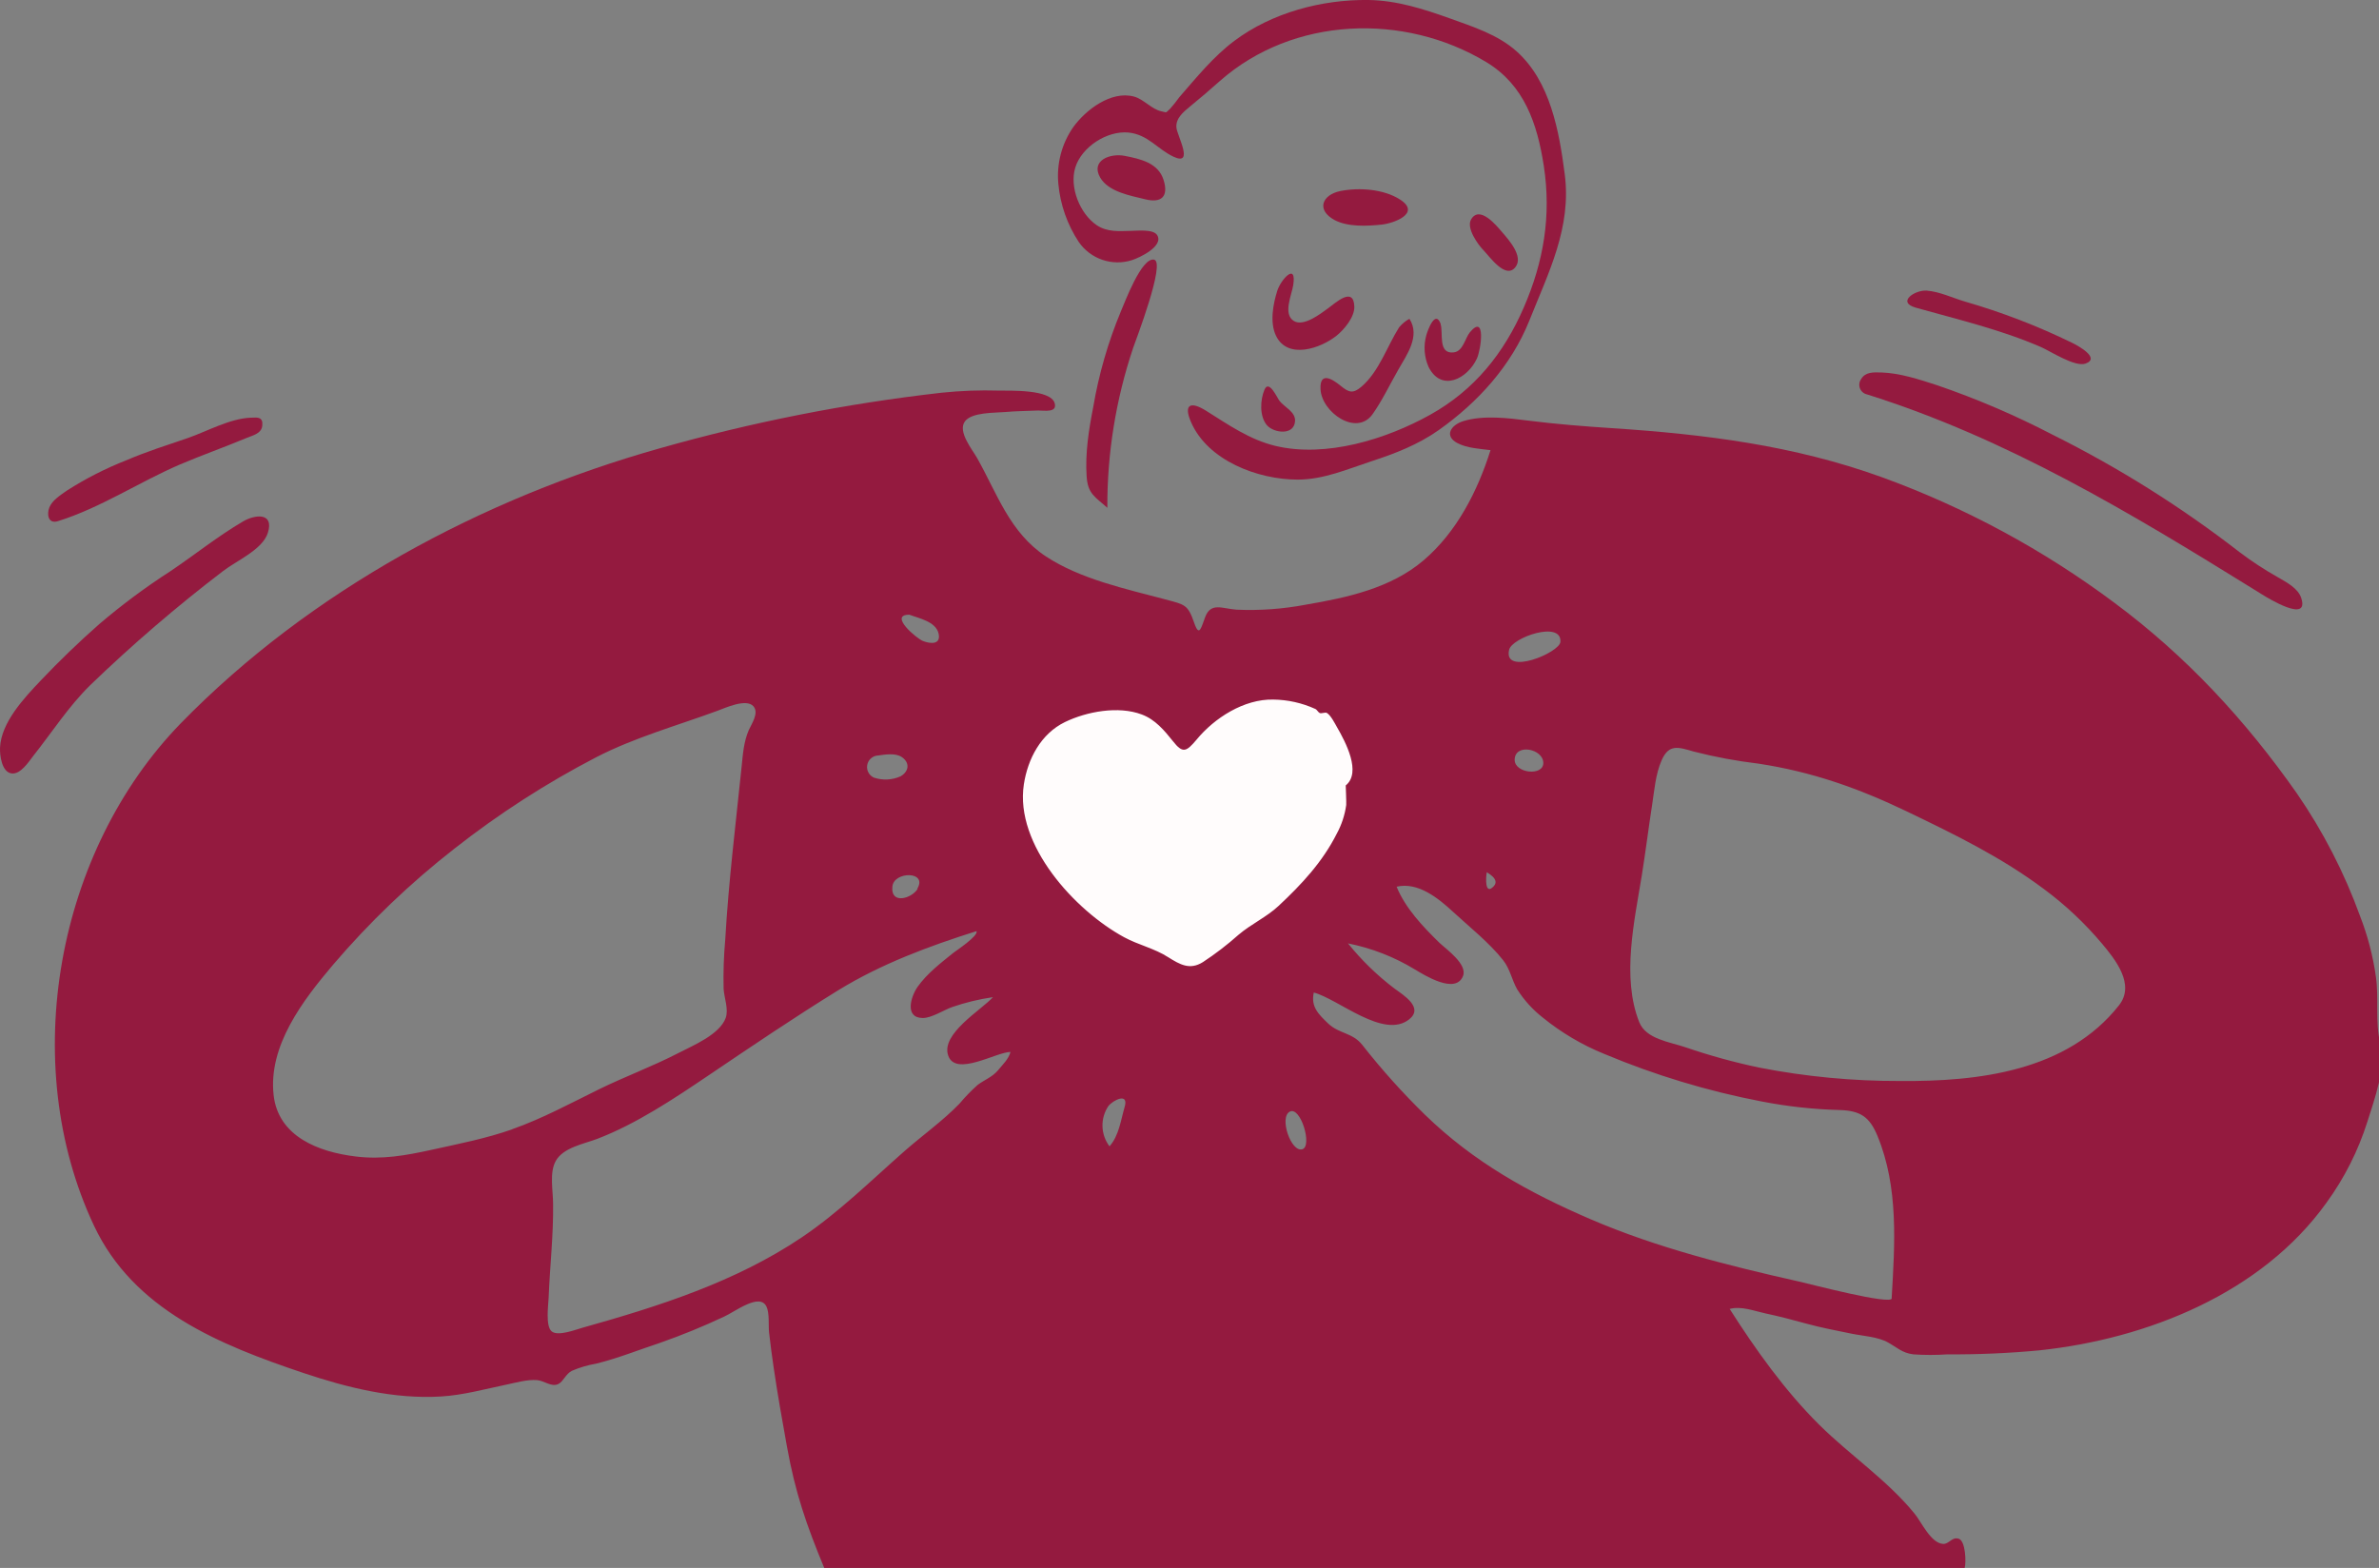
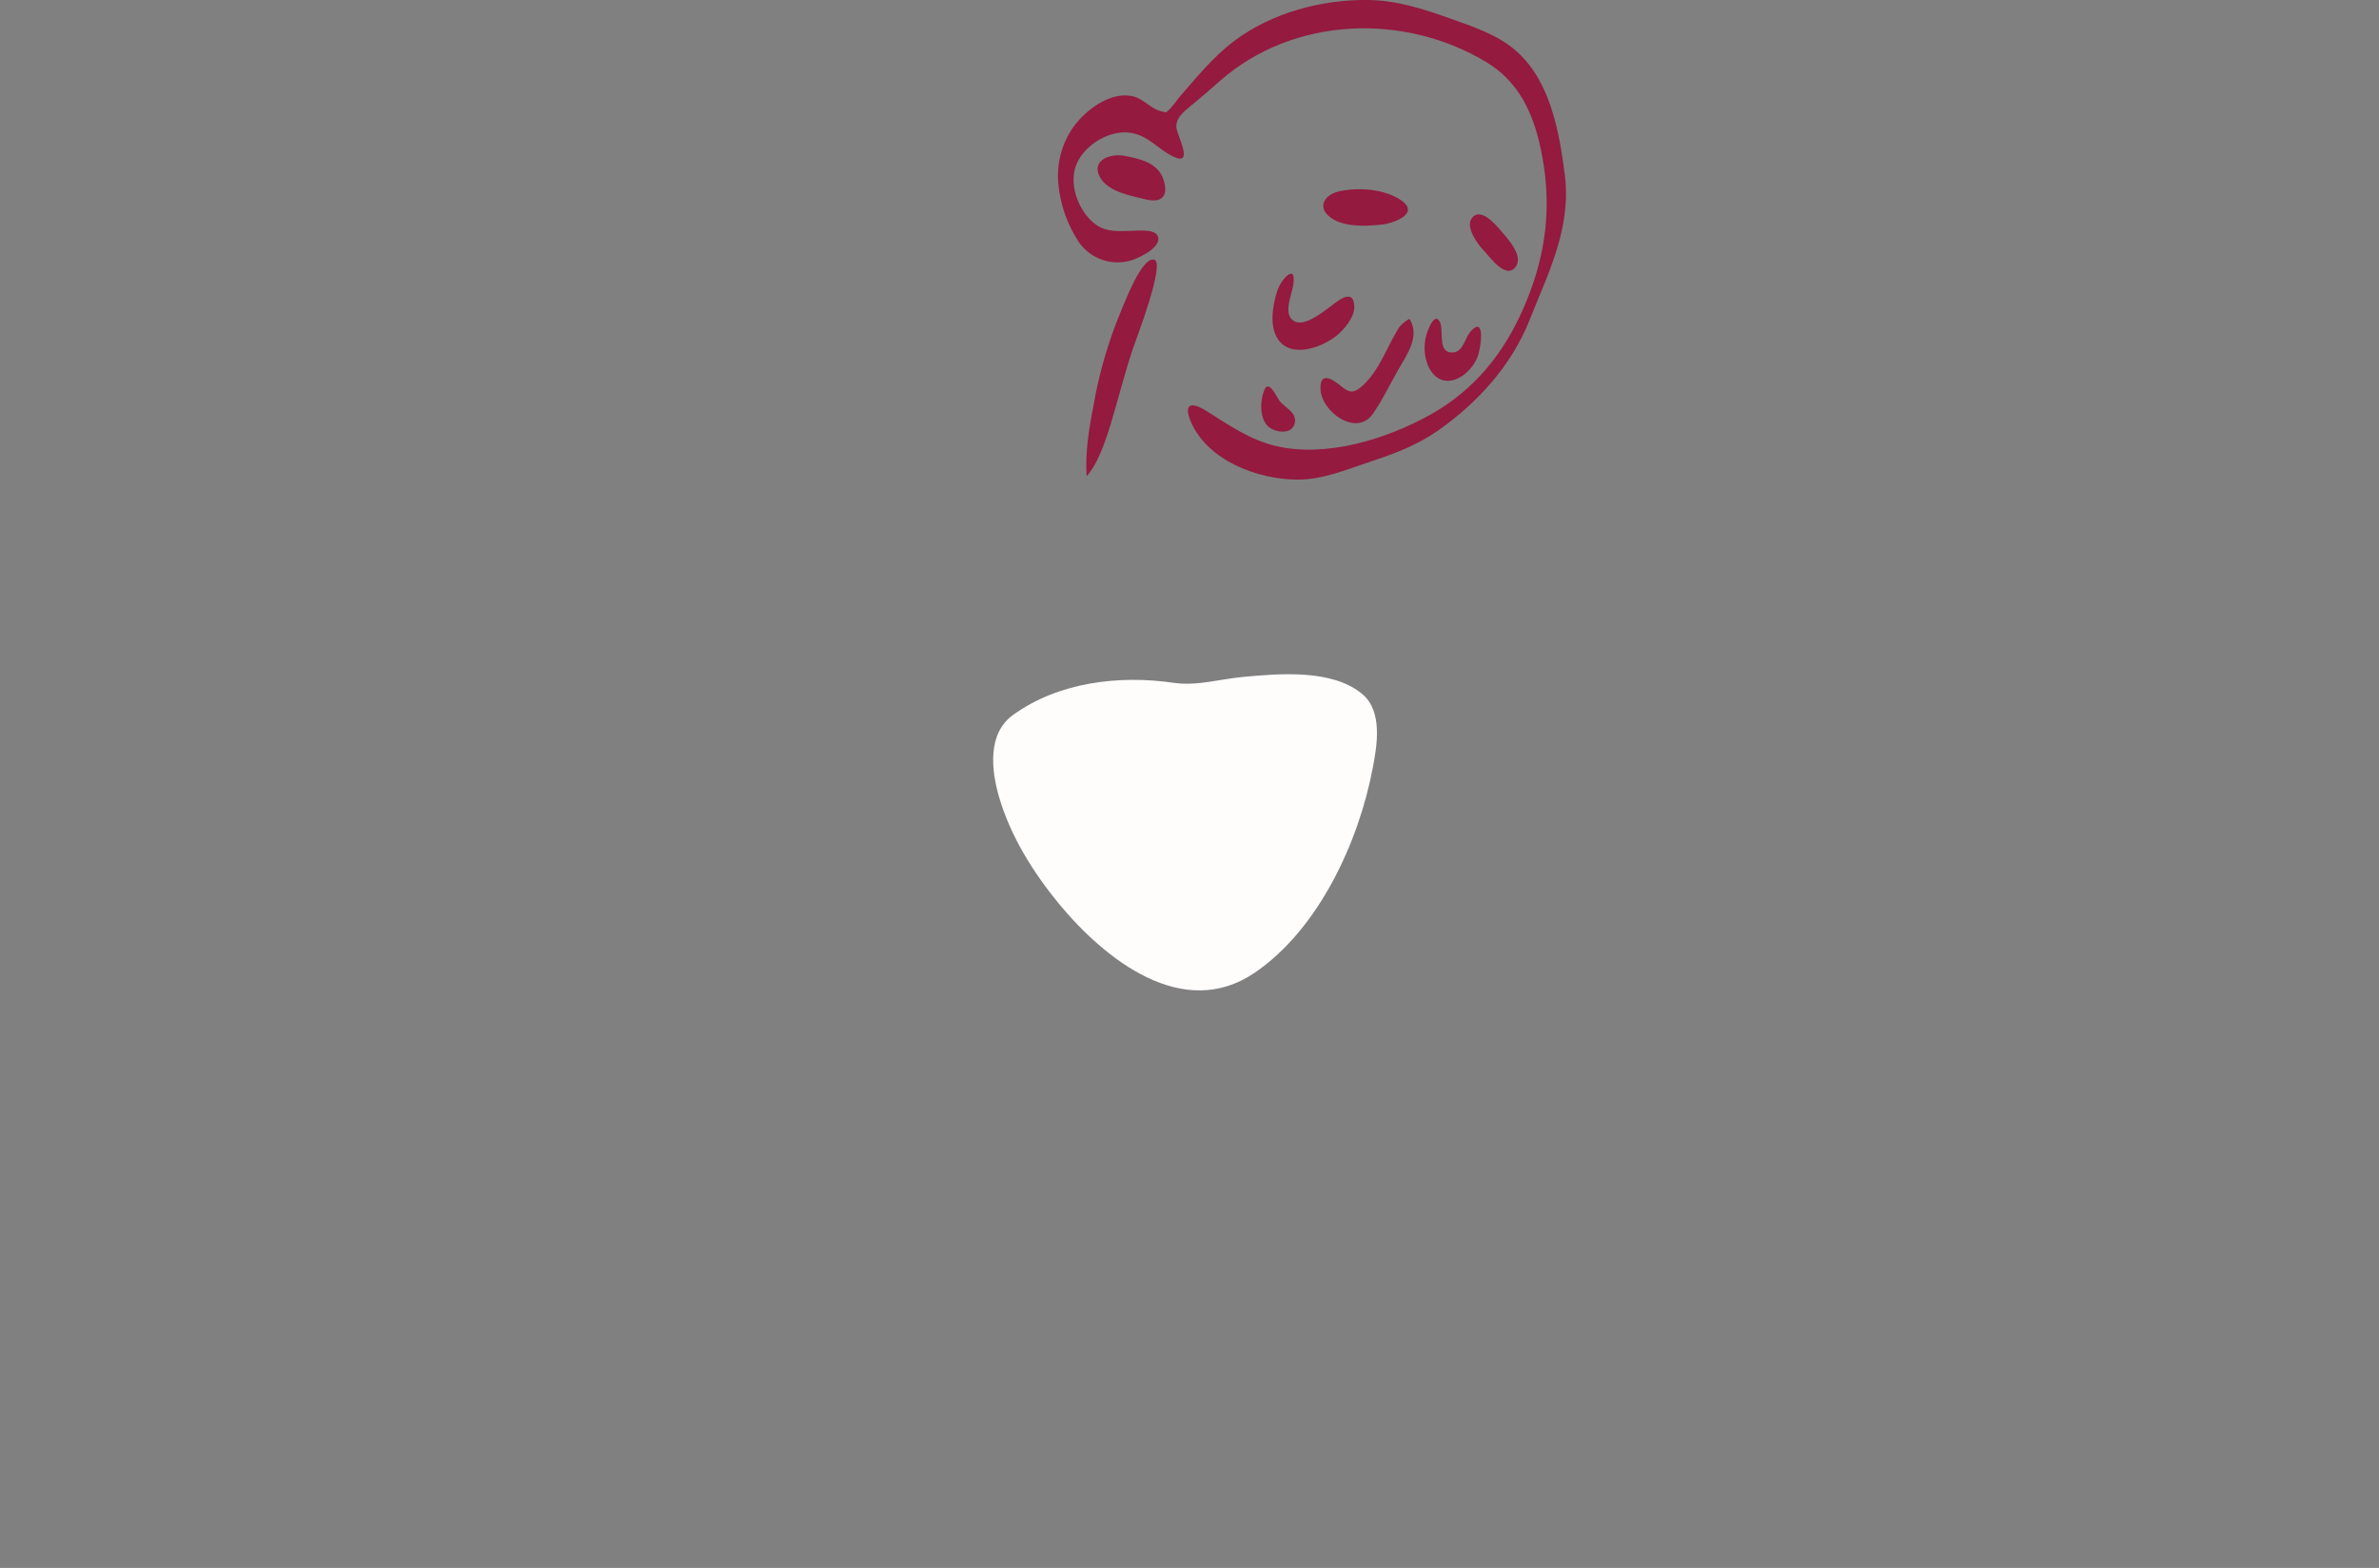
<svg xmlns="http://www.w3.org/2000/svg" width="534" height="352" viewBox="0 0 534 352" fill="none">
  <rect x="0" y="0" width="534" height="352" fill="#808080" stroke="none" />
  <g clip-path="url(#clip0)">
    <path d="M227.357 160.53C221.597 164.71 222.517 172.93 224.247 178.9C226.807 187.7 231.897 195.84 237.697 202.9C247.997 215.35 265.477 229.33 281.597 218.4C295.997 208.62 304.997 189 308.127 172.44C309.127 167.32 310.377 159.71 305.837 155.86C299.127 150.18 287.297 151.21 279.197 151.95C273.867 152.43 268.717 154.06 263.447 153.29C251.207 151.51 237.577 153.13 227.357 160.53Z" fill="#FFFCFC" />
-     <path d="M475.647 225.68C463.967 240.49 444.117 242.83 426.487 242.68C415.891 242.713 405.317 241.708 394.917 239.68C389.309 238.502 383.778 236.979 378.357 235.12C374.787 233.9 369.467 233.29 367.947 229.46C363.947 219.37 366.887 206.7 368.537 196.46C369.377 191.24 370.017 186 370.827 180.79C371.347 177.45 371.597 173.79 372.997 170.63C374.637 166.98 376.707 167.71 380.167 168.72C384.962 169.947 389.832 170.855 394.747 171.44C406.747 173.27 417.167 176.95 428.047 182.18C438.927 187.41 449.247 192.45 458.847 199.63C463.642 203.19 468.005 207.297 471.847 211.87C474.817 215.42 479.317 221 475.647 225.68ZM424.647 291.47C424.557 293.06 406.257 288.25 403.847 287.71C388.047 284.16 371.937 280.13 357.017 273.71C343.097 267.71 330.827 260.9 319.877 250.28C314.836 245.359 310.126 240.111 305.777 234.57C303.577 231.79 300.567 232.11 298.107 229.76C295.897 227.64 294.207 225.98 294.897 222.82C300.417 224.27 310.617 233.42 316.337 228.82C319.597 226.19 315.077 223.44 312.987 221.91C309.118 218.973 305.622 215.574 302.577 211.79C307.88 212.844 312.957 214.821 317.577 217.63C319.657 218.87 326.757 223.38 328.407 219.08C329.407 216.44 324.607 213.08 323.107 211.66C319.427 208.07 315.447 203.89 313.487 199.06C318.327 197.94 322.887 201.68 326.187 204.73C329.847 208.11 334.327 211.66 337.397 215.56C338.977 217.56 339.327 219.94 340.557 222.11C342.1 224.534 344.044 226.678 346.307 228.45C350.48 231.841 355.134 234.591 360.117 236.61C371.473 241.374 383.293 244.946 395.387 247.27C401.183 248.401 407.064 249.046 412.967 249.2C417.607 249.35 419.657 250.74 421.427 255.01C426.197 266.56 425.327 279.28 424.607 291.47H424.647ZM286.997 203.37C284.317 205.88 280.827 207.45 277.997 209.86C275.484 212.099 272.81 214.152 269.997 216C267.057 217.83 264.857 216.54 262.217 214.89C259.107 212.89 255.537 212.15 252.337 210.41C241.277 204.41 227.747 189.65 229.817 176.1C230.687 170.36 233.657 164.71 239.047 162.1C243.937 159.73 251.047 158.42 256.287 160.4C259.287 161.51 261.357 163.98 263.287 166.4C265.497 169.22 266.287 168.77 268.587 166.05C272.587 161.18 279.237 156.91 285.797 157.05C289.052 157.089 292.263 157.804 295.227 159.15C295.627 159.33 295.847 159.88 296.227 160.07C296.607 160.26 297.517 159.82 297.857 160.07C298.717 160.61 299.577 162.31 300.067 163.17C302.067 166.63 305.647 173.42 302.067 176.33C302.067 176.33 302.227 180.27 302.177 180.72C301.865 182.977 301.147 185.159 300.057 187.16C296.837 193.53 292.197 198.51 286.997 203.37ZM292.337 258C289.797 258.79 287.067 250.83 289.507 249.56C291.947 248.29 294.637 257.3 292.337 258ZM252.447 248.49C251.567 251.49 251.197 254.9 249.047 257.35C248.065 256.057 247.513 254.488 247.468 252.865C247.423 251.242 247.888 249.645 248.797 248.3C249.887 246.94 253.407 245.21 252.447 248.5V248.49ZM333.727 195.81C333.727 195.88 336.787 197.35 335.287 198.96C333.237 201.16 333.517 196.89 333.727 195.82V195.81ZM346.417 171.3C346.417 174.3 339.947 173.61 339.987 170.55C340.047 166.8 346.457 168.09 346.417 171.31V171.3ZM338.737 145.89C339.367 143.11 350.567 139.24 350.257 144.09C350.107 146.53 337.387 151.82 338.737 145.9V145.89ZM223.997 240.3C222.737 241.8 220.997 242.4 219.447 243.56C217.987 244.863 216.624 246.27 215.367 247.77C211.587 251.68 207.027 254.9 202.947 258.49C195.447 265.1 188.257 272.2 179.947 277.8C165.077 287.8 147.837 293.28 130.727 298.08C129.307 298.47 125.217 300.08 123.817 298.88C122.417 297.68 123.077 293.06 123.147 291.35C123.427 284.35 124.247 277.22 124.147 270.21C124.147 267.33 123.267 263.21 124.767 260.6C126.447 257.6 131.137 256.79 134.037 255.68C142.847 252.31 151.327 246.63 159.117 241.37C168.677 234.91 178.337 228.37 188.187 222.29C197.827 216.38 208.467 212.42 219.187 209.04C219.687 210.09 214.557 213.46 213.967 213.93C211.157 216.2 208.087 218.55 205.967 221.54C204.487 223.65 202.967 228.45 207.057 228.54C209.057 228.6 211.967 226.68 213.757 226.07C216.725 225.051 219.782 224.311 222.887 223.86C220.217 226.79 211.177 232.07 212.827 236.95C214.477 241.83 223.647 236.16 226.827 236.16C226.357 237.84 225.047 239 223.997 240.3ZM114.997 253.52C109.087 255.6 102.997 256.78 96.927 258.12C91.107 259.4 85.737 260.37 79.777 259.62C71.557 258.62 62.457 255.18 61.417 245.84C60.177 234.76 67.997 224.59 74.707 216.65C82.9 207.043 92.043 198.288 101.997 190.52C111.943 182.701 122.6 175.831 133.827 170C142.367 165.58 152.017 162.89 161.047 159.57C162.767 158.94 167.527 156.72 169.127 158.57C170.427 160.06 168.667 162.57 168.067 163.92C166.917 166.61 166.757 169.32 166.457 172.21C165.127 185.12 163.527 198.03 162.787 211C162.458 214.657 162.337 218.329 162.427 222C162.547 224 163.587 226.56 162.897 228.51C161.557 232.27 155.447 234.76 152.207 236.44C146.407 239.44 140.267 241.69 134.417 244.56C127.997 247.72 121.717 251.13 114.937 253.52H114.997ZM196.997 169.62C198.617 169.4 201.047 168.96 202.497 170.01C204.387 171.38 203.887 173.29 202.147 174.28C200.255 175.131 198.112 175.235 196.147 174.57C195.63 174.336 195.204 173.939 194.933 173.44C194.663 172.941 194.563 172.368 194.649 171.807C194.735 171.246 195.002 170.728 195.41 170.333C195.818 169.939 196.344 169.688 196.907 169.62H196.997ZM205.997 199.52C204.687 201.71 199.887 203.14 200.307 199.06C200.567 195.57 208.307 195.5 205.897 199.52H205.997ZM204.117 138C206.227 138.81 210.047 139.51 210.677 142.22C211.257 144.75 208.867 144.58 207.137 143.89C205.717 143.32 199.397 138 204.117 138ZM440.997 352C441.357 350.82 441.217 345.91 439.657 345.44C438.097 344.97 437.507 346.68 436.147 346.6C433.397 346.45 431.247 341.6 429.737 339.79C423.627 332.29 415.257 326.69 408.407 319.91C400.677 312.26 394.077 302.99 388.247 293.85C390.877 293.16 393.717 294.3 396.247 294.85C399.347 295.51 402.367 296.3 405.417 297.14C408.787 298.07 412.197 298.7 415.617 299.41C418.157 299.93 421.547 300.09 423.847 301.41C425.847 302.53 426.967 303.73 429.467 304.05C432.024 304.225 434.59 304.225 437.147 304.05C444.031 304.095 450.913 303.795 457.767 303.15C481.987 300.58 507.657 290.33 522.217 270C526.232 264.48 529.328 258.348 531.387 251.84C532.967 246.77 535.677 239.62 534.307 234.29C533.077 229.5 534.017 224.19 533.307 219.29C532.653 214.631 531.462 210.064 529.757 205.68C526.224 195.922 521.455 186.656 515.567 178.11C504.067 161.71 490.717 147.27 474.567 135.29C458.643 123.401 441.063 113.91 422.387 107.12C402.597 99.97 382.677 97.49 361.807 96.12C355.577 95.71 349.347 95.22 343.157 94.44C338.627 93.86 332.947 93.15 328.467 94.54C325.657 95.41 324.087 97.87 327.147 99.48C329.327 100.62 332.147 100.75 334.567 101.06C331.667 110.27 326.957 119.51 319.477 125.85C312.177 132.04 302.417 134.16 293.207 135.73C288.049 136.718 282.794 137.101 277.547 136.87C274.347 136.64 271.837 135.16 270.547 138.46C269.647 140.75 269.227 143.27 268.047 139.81C266.637 135.71 265.957 135.74 261.597 134.57C252.697 132.2 242.487 130.02 234.717 124.88C226.657 119.54 223.857 110.88 219.357 102.88C218.237 100.88 214.887 96.88 216.597 94.59C218.167 92.51 223.267 92.71 225.597 92.5C227.927 92.29 230.537 92.26 233.017 92.16C234.447 92.16 237.327 92.69 236.747 90.55C235.877 87.33 226.567 87.74 224.247 87.69C219.928 87.56 215.605 87.72 211.307 88.17C189.938 90.594 168.804 94.764 148.117 100.64C108.257 111.87 69.667 132.57 40.577 162.38C12.757 191 3.917 238.59 21.077 275.12C29.997 294.12 49.357 301.92 68.077 308.22C77.977 311.54 88.457 314.14 98.977 313.51C103.977 313.21 108.817 311.85 113.747 310.83C115.887 310.38 118.337 309.67 120.537 309.83C122.207 309.96 123.817 311.5 125.377 310.68C126.487 310.1 126.977 308.44 128.377 307.74C130.098 307 131.9 306.466 133.747 306.15C138.637 304.96 143.377 303.04 148.167 301.46C153.054 299.746 157.85 297.784 162.537 295.58C164.937 294.51 170.537 290.13 172.047 293.33C172.757 294.79 172.457 297.6 172.627 299.13C172.927 301.81 173.287 304.48 173.677 307.13C174.537 312.99 175.567 318.84 176.627 324.67C178.527 335.2 180.987 342.28 185.087 352.19L440.997 352Z" fill="#941A3F" />
    <path d="M307.157 5.54668e-05C313.517 0.09 319.487 2 325.417 4.12C330.637 6.01 336.197 7.75 340.417 11.52C348.007 18.29 349.987 29.52 351.227 39.1C352.777 51.1 347.617 61.1 343.287 71.96C339.227 82.09 331.777 90.3 322.937 96.56C318.297 99.83 313.177 101.81 307.817 103.56C302.457 105.31 297.097 107.68 291.267 107.67C282.417 107.67 271.097 103.45 267.327 94.73C265.607 90.73 267.277 90.05 270.717 92.21C275.717 95.34 280.497 98.72 286.317 100.11C297.607 102.8 311.127 98.63 321.027 93.11C330.927 87.59 337.557 79.34 342.027 69.05C346.497 58.76 348.247 48.43 346.527 37.23C345.057 27.75 342.147 19.08 333.597 13.93C315.137 2.81 290.277 3.71 273.857 18.15C271.607 20.15 269.387 22.06 267.067 23.95C265.587 25.16 263.857 26.6 264.067 28.68C264.247 30.46 268.067 37.32 263.477 35.21C259.767 33.5 257.757 30.21 253.267 29.75C248.487 29.31 242.797 32.98 241.367 37.6C239.997 42 242.387 48 246.197 50.57C248.557 52.14 251.197 51.89 253.827 51.83C255.157 51.83 258.827 51.37 259.737 52.77C261.287 55.26 255.797 57.87 254.027 58.42C251.869 59.092 249.553 59.058 247.416 58.323C245.279 57.587 243.433 56.188 242.147 54.33C239.557 50.41 237.98 45.909 237.557 41.23C237.143 36.754 238.318 32.276 240.877 28.58C243.677 24.68 249.387 20.31 254.507 21.67C256.727 22.25 258.507 24.55 260.697 24.99C262.067 25.26 261.487 25.46 262.627 24.44C263.367 23.609 264.062 22.737 264.707 21.83C268.547 17.42 272.347 12.71 277.057 9.18C285.487 2.85 296.697 -0.14 307.157 5.54668e-05ZM283.837 87.47C284.837 85.13 286.667 89.3 287.207 90C288.277 91.38 290.797 92.45 290.697 94.49C290.517 97.85 285.937 97.22 284.407 95.49C282.667 93.48 282.857 89.78 283.837 87.47ZM316.367 71.57C318.837 75.42 315.827 79.57 313.877 82.98C312.007 86.23 310.267 89.92 308.097 92.98C304.487 98.06 296.637 92.56 296.407 87.34C296.227 83.34 299.057 85.08 300.877 86.57C302.697 88.06 303.637 88.5 305.597 86.81C309.547 83.43 311.317 77.81 314.047 73.49C314.692 72.709 315.479 72.057 316.367 71.57ZM323.367 72.8C324.007 74.67 322.667 79.6 326.367 79.1C328.427 78.83 328.867 75.89 329.937 74.6C333.567 70.28 332.457 78.45 331.507 80.5C329.417 85.01 323.567 88.11 320.667 82.39C319.682 80.154 319.498 77.646 320.147 75.29C320.487 74.05 322.227 69.37 323.407 72.8H323.367ZM290.287 64C289.957 66.17 287.917 70.5 290.407 72.05C292.597 73.42 296.407 70.45 298.107 69.21C299.807 67.97 303.837 64.21 303.997 68.82C304.077 71.17 301.727 73.98 300.047 75.33C296.477 78.21 289.047 80.8 286.417 75.38C284.977 72.38 285.767 68.22 286.717 65.24C287.487 62.82 291.077 58.74 290.287 64ZM337.157 52.1C338.607 53.79 342.057 57.57 340.157 59.97C337.967 62.79 334.397 57.63 332.997 56.19C331.737 54.9 329.077 51.19 330.207 49.26C332.117 46 335.877 50.61 337.157 52.1ZM314.297 44.82C319.047 47.92 312.797 50.15 310.097 50.43C306.817 50.76 302.627 50.98 299.617 49.43C295.347 47.15 296.767 43.7 300.907 42.88C305.047 42.06 310.607 42.42 314.297 44.82ZM252.497 35C255.987 35.68 259.977 36.57 261.177 40.38C262.377 44.19 260.637 45.63 257.067 44.74C253.757 43.92 248.827 43.09 246.957 39.87C244.727 36 249.257 34.33 252.497 35Z" fill="#941A3F" />
-     <path d="M60.127 119.61C58.957 123.39 53.017 125.91 50.057 128.21C39.627 136.177 29.664 144.738 20.217 153.85C15.357 158.63 11.677 164.4 7.457 169.71C6.457 171 4.607 173.91 2.597 173.63C0.377 173.34 -0.063 169.52 0.007 167.86C0.247 162.18 5.427 156.7 9.127 152.79C13.287 148.4 17.727 144.12 22.267 140.12C27.329 135.801 32.674 131.826 38.267 128.22C43.687 124.58 48.897 120.37 54.537 117.07C57.157 115.52 61.577 114.93 60.127 119.61ZM422.187 83.61C426.517 83.75 430.727 85.17 434.807 86.48C443.719 89.535 452.39 93.252 460.747 97.6C475.583 104.99 489.651 113.83 502.747 123.99C505.446 126.03 508.279 127.888 511.227 129.55C513.117 130.66 515.827 132.01 516.547 134.27C518.407 140.01 509.047 134.27 507.717 133.43L505.847 132.27C478.137 115.09 450.447 98.4 419.097 88.55C418.733 88.473 418.395 88.306 418.113 88.064C417.831 87.822 417.615 87.512 417.484 87.164C417.354 86.816 417.313 86.441 417.366 86.073C417.419 85.706 417.564 85.357 417.787 85.06C418.727 83.47 420.587 83.57 422.187 83.62V83.61ZM58.867 95.61C58.667 97.36 56.687 97.76 55.347 98.32C50.347 100.41 45.257 102.2 40.287 104.32C31.057 108.31 22.587 114 12.997 117C10.797 117.68 10.477 115.46 11.067 113.95C11.717 112.27 13.687 111.08 15.067 110.1C19.282 107.408 23.75 105.133 28.407 103.31C32.937 101.36 37.597 99.9 42.237 98.31C46.547 96.8 51.557 93.98 56.237 93.77H56.447C57.877 93.69 59.097 93.59 58.867 95.64V95.61ZM430.057 69.08C425.647 67.84 429.817 65.08 432.437 65.24C435.357 65.46 438.177 66.84 440.957 67.67C449.292 70.071 457.403 73.193 465.197 77C466.377 77.59 471.577 80.38 468.137 81.62C465.757 82.48 460.187 78.8 458.137 77.92C449.137 74 439.477 71.73 430.057 69.08Z" fill="#941A3F" />
-     <path d="M254.347 78.11C254.897 76.49 261.717 58.82 259.047 58.29C256.217 57.72 252.447 67.98 251.627 69.83C248.743 76.744 246.653 83.964 245.397 91.35C244.397 96.46 243.567 101.69 243.907 106.92C244.167 110.92 245.827 111.54 248.557 114C248.508 101.8 250.464 89.675 254.347 78.11V78.11Z" fill="#941A3F" />
+     <path d="M254.347 78.11C254.897 76.49 261.717 58.82 259.047 58.29C256.217 57.72 252.447 67.98 251.627 69.83C248.743 76.744 246.653 83.964 245.397 91.35C244.397 96.46 243.567 101.69 243.907 106.92C248.508 101.8 250.464 89.675 254.347 78.11V78.11Z" fill="#941A3F" />
  </g>
  <defs>
    <clipPath id="clip0">
      <rect width="534" height="352" fill="white" />
    </clipPath>
  </defs>
</svg>